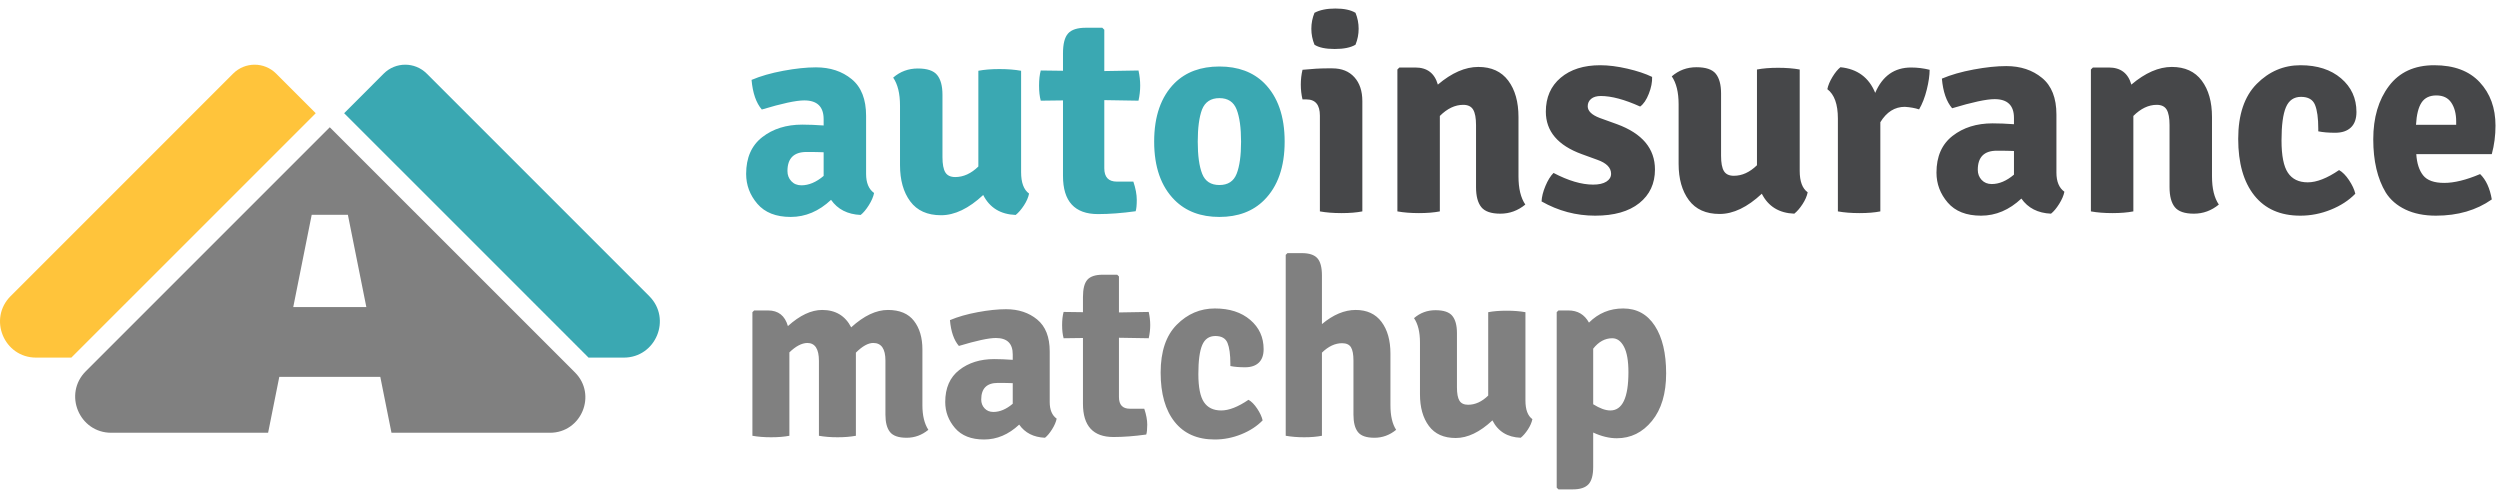
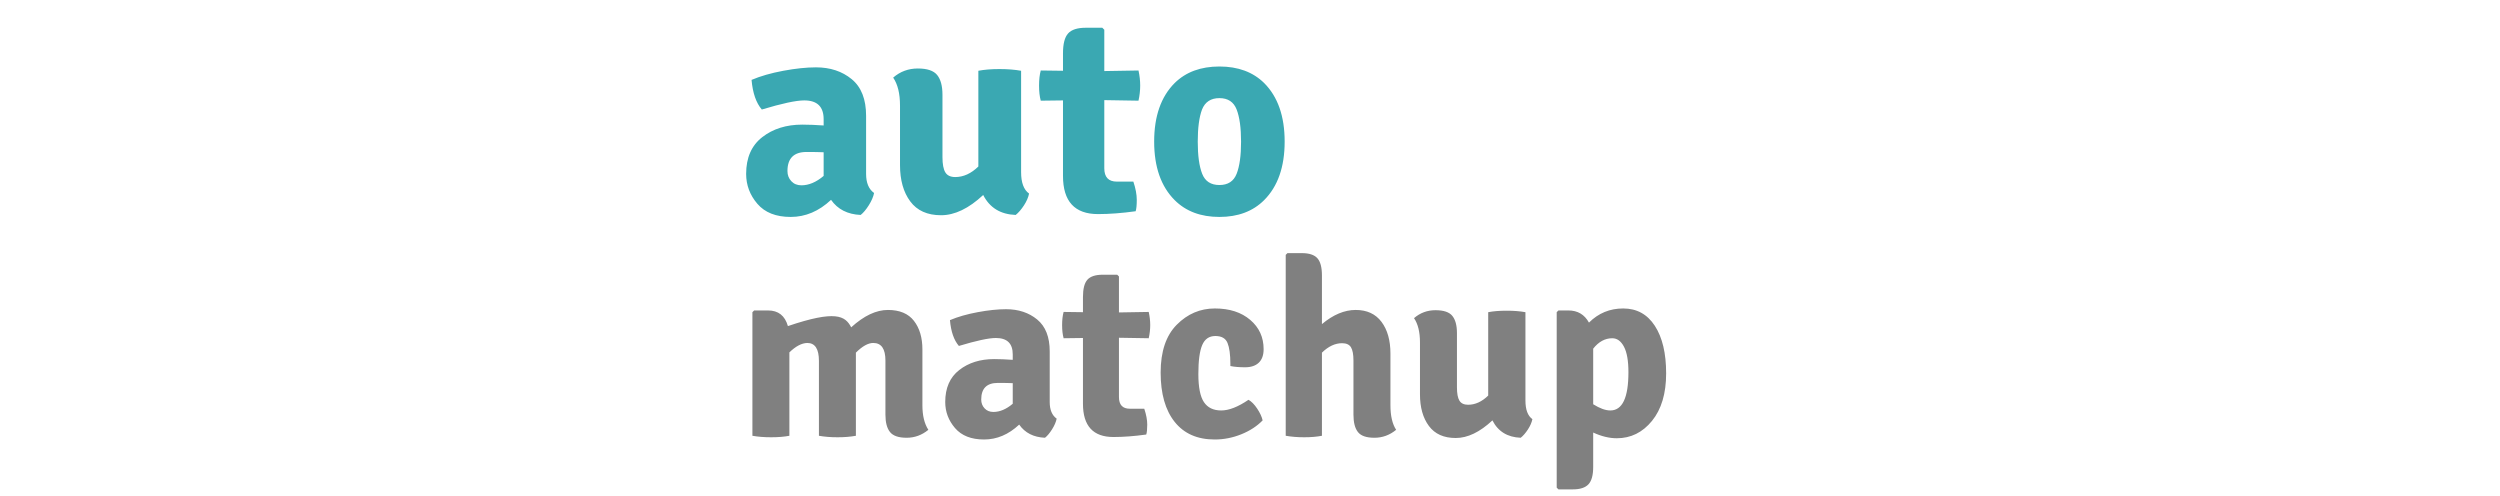
<svg xmlns="http://www.w3.org/2000/svg" width="272px" height="54px" viewBox="0 0 272 54" version="1.1">
  <title>Group 8</title>
  <desc>Created with Sketch.</desc>
  <g id="Page-1" stroke="none" stroke-width="1" fill="none" fill-rule="evenodd">
    <g id="Group-8">
      <g id="Group" transform="translate(0, 7)">
-         <path d="M63.99,31.864 L37.442,5.317 L41.75,1.008 C43.042,-0.284 45.137,-0.284 46.429,1.008 L70.638,25.217 C73.107,27.686 71.358,31.908 67.866,31.908 L64.027,31.908 C64.013,31.894 64.004,31.879 63.99,31.864" id="Fill-1" fill="#3AA8B2" />
-         <path d="M7.804,31.864 L34.352,5.317 L30.043,1.008 C28.751,-0.284 26.656,-0.284 25.365,1.008 L1.156,25.217 C-1.313,27.686 0.436,31.908 3.928,31.908 L7.766,31.908 C7.78,31.894 7.79,31.879 7.804,31.864" id="Fill-3" fill="#FFC43B" />
-         <path d="M31.905,26.411 L33.913,16.371 L37.85,16.371 L39.858,26.411 L31.905,26.411 Z M62.556,33.52 L35.881,6.846 L9.333,33.394 C6.864,35.863 8.613,40.085 12.105,40.085 L29.17,40.085 L30.387,34.002 L41.376,34.002 L42.593,40.085 L59.836,40.085 C63.262,40.085 64.978,35.943 62.556,33.52 Z" id="Fill-5" fill="#808080" />
-       </g>
+         </g>
      <path d="M95.1,20.999 C95.017,21.412 94.826,21.856 94.526,22.332 C94.226,22.807 93.932,23.158 93.642,23.386 C92.216,23.324 91.142,22.776 90.418,21.743 C89.096,22.983 87.634,23.603 86.032,23.603 C84.43,23.603 83.221,23.127 82.405,22.177 C81.589,21.226 81.18,20.141 81.18,18.922 C81.18,17.165 81.764,15.832 82.932,14.923 C84.1,14.013 85.551,13.559 87.287,13.559 C87.97,13.559 88.744,13.59 89.612,13.652 L89.612,12.97 C89.612,11.606 88.91,10.924 87.504,10.924 C86.616,10.924 85.076,11.254 82.885,11.916 C82.265,11.192 81.894,10.118 81.769,8.692 C82.741,8.278 83.893,7.948 85.226,7.7 C86.559,7.452 87.742,7.328 88.775,7.328 C90.326,7.328 91.622,7.756 92.666,8.614 C93.71,9.472 94.231,10.8 94.231,12.598 L94.231,18.922 C94.231,19.893 94.521,20.585 95.1,20.999 Z M87.195,20.162 C88.001,20.162 88.806,19.821 89.612,19.139 L89.612,16.566 C89.158,16.545 88.538,16.535 87.752,16.535 C86.368,16.535 85.675,17.227 85.675,18.612 C85.675,19.046 85.815,19.412 86.094,19.712 C86.373,20.012 86.74,20.162 87.195,20.162 Z M97.921,17.961 L97.921,11.482 C97.921,10.18 97.673,9.167 97.177,8.444 C97.941,7.782 98.835,7.452 99.858,7.452 C100.881,7.452 101.584,7.689 101.966,8.165 C102.348,8.64 102.54,9.353 102.54,10.304 L102.54,17.093 C102.54,17.857 102.643,18.41 102.85,18.751 C103.056,19.092 103.418,19.263 103.934,19.263 C104.823,19.263 105.66,18.88 106.445,18.116 L106.445,7.7 C107.086,7.576 107.851,7.514 108.74,7.514 C109.628,7.514 110.413,7.576 111.096,7.7 L111.096,18.736 C111.096,19.872 111.385,20.647 111.963,21.061 C111.881,21.474 111.695,21.903 111.406,22.347 C111.116,22.791 110.817,23.138 110.507,23.386 C108.853,23.324 107.675,22.6 106.972,21.216 C105.402,22.683 103.873,23.417 102.385,23.417 C100.896,23.417 99.781,22.915 99.037,21.913 C98.292,20.911 97.921,19.593 97.921,17.961 Z M123.868,7.669 C123.992,8.227 124.053,8.774 124.053,9.312 C124.053,9.849 123.992,10.397 123.868,10.955 L120.147,10.893 L120.147,18.302 C120.147,19.273 120.602,19.759 121.511,19.759 L123.309,19.759 C123.558,20.503 123.681,21.164 123.681,21.743 C123.681,22.321 123.64,22.735 123.558,22.983 C122.069,23.189 120.706,23.293 119.466,23.293 C116.923,23.293 115.653,21.908 115.653,19.139 L115.653,10.924 L113.234,10.955 C113.11,10.5 113.049,9.952 113.049,9.312 C113.049,8.671 113.11,8.123 113.234,7.669 L115.653,7.7 L115.653,5.809 C115.653,4.775 115.838,4.052 116.21,3.639 C116.583,3.225 117.223,3.019 118.132,3.019 L119.93,3.019 L120.147,3.236 L120.147,7.731 L123.868,7.669 Z M137.538,9.033 C139.027,10.521 139.77,12.644 139.77,15.403 C139.77,18.162 139.027,20.286 137.538,21.774 C136.319,22.993 134.697,23.603 132.672,23.603 C130.646,23.603 129.024,22.993 127.805,21.774 C126.316,20.286 125.573,18.162 125.573,15.403 C125.573,12.644 126.316,10.521 127.805,9.033 C129.024,7.834 130.646,7.235 132.672,7.235 C134.697,7.235 136.319,7.834 137.538,9.033 Z M130.78,11.916 C130.47,12.742 130.315,13.91 130.315,15.419 C130.315,16.927 130.476,18.09 130.796,18.906 C131.116,19.722 131.741,20.131 132.672,20.131 C133.602,20.131 134.227,19.722 134.547,18.906 C134.867,18.09 135.028,16.927 135.028,15.419 C135.028,13.91 134.867,12.742 134.547,11.916 C134.227,11.089 133.602,10.676 132.672,10.676 C131.741,10.676 131.111,11.089 130.78,11.916 Z" id="auto" fill="#3AA8B2" />
-       <path d="M148.223,11.003 L148.223,23 C147.603,23.124 146.849,23.186 145.96,23.186 C145.071,23.186 144.286,23.124 143.604,23 L143.604,12.584 C143.604,11.406 143.118,10.817 142.147,10.817 L141.713,10.817 C141.589,10.3 141.527,9.763 141.527,9.205 C141.527,8.647 141.589,8.11 141.713,7.593 C142.746,7.49 143.625,7.438 144.348,7.438 L144.968,7.438 C145.981,7.438 146.776,7.758 147.355,8.399 C147.934,9.04 148.223,9.908 148.223,11.003 Z M143.015,4.865 C142.788,4.307 142.674,3.728 142.674,3.129 C142.674,2.53 142.788,1.951 143.015,1.393 C143.594,1.083 144.353,0.928 145.293,0.928 C146.234,0.928 146.962,1.083 147.479,1.393 C147.706,1.951 147.82,2.53 147.82,3.129 C147.82,3.728 147.706,4.307 147.479,4.865 C146.962,5.175 146.208,5.33 145.216,5.33 C144.224,5.33 143.49,5.175 143.015,4.865 Z M165.211,12.739 L165.211,19.187 C165.211,20.51 165.459,21.533 165.955,22.256 C165.149,22.917 164.245,23.248 163.243,23.248 C162.24,23.248 161.548,23.01 161.166,22.535 C160.783,22.06 160.592,21.336 160.592,20.365 L160.592,13.607 C160.592,12.842 160.489,12.284 160.282,11.933 C160.075,11.582 159.714,11.406 159.197,11.406 C158.308,11.406 157.461,11.809 156.655,12.615 L156.655,23 C156.014,23.124 155.255,23.186 154.376,23.186 C153.498,23.186 152.718,23.124 152.036,23 L152.036,7.562 L152.253,7.345 L153.989,7.345 C155.27,7.345 156.087,7.965 156.438,9.205 C157.947,7.924 159.414,7.283 160.84,7.283 C162.266,7.283 163.351,7.779 164.095,8.771 C164.839,9.763 165.211,11.086 165.211,12.739 Z M167.722,21.915 C167.743,21.419 167.882,20.861 168.141,20.241 C168.399,19.621 168.693,19.146 169.024,18.815 C170.636,19.662 172.072,20.086 173.333,20.086 C173.953,20.086 174.433,19.978 174.774,19.761 C175.116,19.543 175.286,19.259 175.286,18.908 C175.286,18.247 174.79,17.74 173.798,17.389 L172.093,16.769 C169.489,15.818 168.187,14.279 168.187,12.15 C168.187,10.6 168.724,9.37 169.799,8.461 C170.874,7.552 172.31,7.097 174.108,7.097 C174.997,7.097 175.978,7.221 177.053,7.469 C178.128,7.717 179.027,8.017 179.75,8.368 C179.771,8.926 179.652,9.536 179.393,10.197 C179.135,10.858 178.82,11.323 178.448,11.592 C176.753,10.827 175.327,10.445 174.17,10.445 C173.715,10.445 173.364,10.548 173.116,10.755 C172.868,10.962 172.744,11.23 172.744,11.561 C172.744,12.078 173.178,12.501 174.046,12.832 L175.937,13.514 C178.686,14.527 180.06,16.17 180.06,18.443 C180.06,19.972 179.492,21.192 178.355,22.101 C177.218,23.01 175.617,23.465 173.55,23.465 C171.483,23.465 169.541,22.948 167.722,21.915 Z M182.633,17.823 L182.633,11.344 C182.633,10.042 182.385,9.029 181.889,8.306 C182.654,7.645 183.547,7.314 184.571,7.314 C185.594,7.314 186.296,7.552 186.679,8.027 C187.061,8.502 187.252,9.215 187.252,10.166 L187.252,16.955 C187.252,17.72 187.355,18.272 187.562,18.613 C187.769,18.955 188.13,19.125 188.647,19.125 C189.536,19.125 190.373,18.743 191.158,17.978 L191.158,7.562 C191.799,7.438 192.563,7.376 193.452,7.376 C194.341,7.376 195.126,7.438 195.808,7.562 L195.808,18.598 C195.808,19.735 196.097,20.51 196.676,20.923 C196.593,21.336 196.407,21.765 196.118,22.209 C195.829,22.654 195.529,23 195.219,23.248 C193.566,23.186 192.388,22.463 191.685,21.078 C190.114,22.545 188.585,23.279 187.097,23.279 C185.609,23.279 184.493,22.778 183.749,21.776 C183.005,20.773 182.633,19.456 182.633,17.823 Z M198.815,9.701 C198.898,9.288 199.084,8.843 199.373,8.368 C199.662,7.893 199.952,7.541 200.241,7.314 C202.08,7.5 203.341,8.43 204.023,10.104 C204.808,8.265 206.11,7.345 207.929,7.345 C208.611,7.345 209.283,7.428 209.944,7.593 C209.944,8.192 209.841,8.91 209.634,9.748 C209.427,10.585 209.148,11.303 208.797,11.902 C208.363,11.757 207.846,11.664 207.247,11.623 C206.152,11.623 205.263,12.181 204.581,13.297 L204.581,23 C203.961,23.124 203.207,23.186 202.318,23.186 C201.429,23.186 200.644,23.124 199.962,23 L199.962,12.894 C199.962,11.344 199.58,10.28 198.815,9.701 Z M224.607,20.861 C224.524,21.274 224.333,21.719 224.034,22.194 C223.734,22.669 223.439,23.021 223.15,23.248 C221.724,23.186 220.649,22.638 219.926,21.605 C218.603,22.845 217.141,23.465 215.54,23.465 C213.938,23.465 212.729,22.99 211.912,22.039 C211.096,21.088 210.688,20.003 210.688,18.784 C210.688,17.027 211.272,15.694 212.44,14.785 C213.607,13.876 215.059,13.421 216.795,13.421 C217.477,13.421 218.252,13.452 219.12,13.514 L219.12,12.832 C219.12,11.468 218.417,10.786 217.012,10.786 C216.123,10.786 214.584,11.117 212.393,11.778 C211.773,11.055 211.401,9.98 211.277,8.554 C212.248,8.141 213.4,7.81 214.733,7.562 C216.067,7.314 217.25,7.19 218.283,7.19 C219.833,7.19 221.13,7.619 222.173,8.476 C223.217,9.334 223.739,10.662 223.739,12.46 L223.739,18.784 C223.739,19.755 224.028,20.448 224.607,20.861 Z M216.702,20.024 C217.508,20.024 218.314,19.683 219.12,19.001 L219.12,16.428 C218.665,16.407 218.045,16.397 217.26,16.397 C215.875,16.397 215.183,17.089 215.183,18.474 C215.183,18.908 215.322,19.275 215.601,19.575 C215.881,19.874 216.247,20.024 216.702,20.024 Z M240.665,12.739 L240.665,19.187 C240.665,20.51 240.913,21.533 241.409,22.256 C240.603,22.917 239.699,23.248 238.696,23.248 C237.694,23.248 237.002,23.01 236.619,22.535 C236.237,22.06 236.046,21.336 236.046,20.365 L236.046,13.607 C236.046,12.842 235.943,12.284 235.736,11.933 C235.529,11.582 235.168,11.406 234.651,11.406 C233.762,11.406 232.915,11.809 232.109,12.615 L232.109,23 C231.468,23.124 230.709,23.186 229.831,23.186 C228.952,23.186 228.172,23.124 227.49,23 L227.49,7.562 L227.707,7.345 L229.443,7.345 C230.724,7.345 231.541,7.965 231.892,9.205 C233.401,7.924 234.868,7.283 236.294,7.283 C237.72,7.283 238.805,7.779 239.549,8.771 C240.293,9.763 240.665,11.086 240.665,12.739 Z M252.228,14.289 L252.228,14.01 C252.228,12.853 252.109,11.985 251.871,11.406 C251.634,10.827 251.128,10.538 250.352,10.538 C249.577,10.538 249.03,10.915 248.709,11.669 C248.389,12.424 248.229,13.628 248.229,15.281 C248.229,16.934 248.461,18.107 248.927,18.799 C249.392,19.492 250.11,19.838 251.081,19.838 C252.052,19.838 253.189,19.394 254.491,18.505 C254.863,18.712 255.225,19.078 255.576,19.605 C255.927,20.133 256.155,20.623 256.258,21.078 C255.555,21.801 254.667,22.38 253.592,22.814 C252.517,23.248 251.412,23.465 250.275,23.465 C248.105,23.465 246.436,22.731 245.268,21.264 C244.101,19.797 243.517,17.746 243.517,15.111 C243.517,12.475 244.189,10.481 245.532,9.127 C246.875,7.774 248.461,7.097 250.291,7.097 C252.12,7.097 253.592,7.572 254.708,8.523 C255.824,9.474 256.382,10.693 256.382,12.181 C256.382,12.925 256.181,13.488 255.778,13.87 C255.374,14.253 254.806,14.444 254.072,14.444 C253.339,14.444 252.724,14.392 252.228,14.289 Z M271.107,16.769 L262.892,16.769 C262.954,17.761 263.202,18.531 263.636,19.078 C264.07,19.626 264.835,19.9 265.93,19.9 C267.025,19.9 268.327,19.58 269.836,18.939 C270.477,19.559 270.9,20.479 271.107,21.698 C269.433,22.876 267.408,23.465 265.031,23.465 C263.75,23.465 262.644,23.243 261.714,22.799 C260.784,22.354 260.071,21.739 259.575,20.954 C258.666,19.445 258.211,17.513 258.211,15.157 C258.211,12.801 258.779,10.869 259.916,9.36 C261.053,7.851 262.696,7.097 264.845,7.097 C266.994,7.097 268.642,7.712 269.789,8.941 C270.937,10.171 271.51,11.747 271.51,13.669 C271.51,14.744 271.376,15.777 271.107,16.769 Z M267.232,13.204 C267.232,12.377 267.056,11.701 266.705,11.174 C266.354,10.646 265.811,10.383 265.077,10.383 C264.344,10.383 263.807,10.641 263.466,11.158 C263.124,11.675 262.923,12.481 262.861,13.576 L267.232,13.576 L267.232,13.204 Z" id="insurance" fill="#464749" />
-       <path d="M89.099,39.258 C89.099,37.962 88.676,37.314 87.829,37.314 C87.217,37.332 86.57,37.674 85.885,38.34 L85.885,47.412 C85.327,47.52 84.666,47.574 83.901,47.574 C83.136,47.574 82.457,47.52 81.862,47.412 L81.862,33.966 L82.052,33.777 L83.564,33.777 C84.68,33.777 85.399,34.344 85.724,35.478 C87.02,34.308 88.261,33.723 89.45,33.723 C90.908,33.723 91.96,34.353 92.609,35.613 C93.995,34.353 95.326,33.723 96.605,33.723 C97.883,33.723 98.827,34.119 99.439,34.911 C100.052,35.703 100.358,36.738 100.358,38.016 L100.358,44.091 C100.358,45.207 100.573,46.098 101.005,46.764 C100.303,47.34 99.516,47.628 98.643,47.628 C97.77,47.628 97.167,47.421 96.834,47.007 C96.501,46.593 96.335,45.963 96.335,45.117 L96.335,39.231 C96.335,37.953 95.894,37.314 95.011,37.314 C94.453,37.314 93.824,37.665 93.121,38.367 L93.121,47.412 C92.545,47.52 91.88,47.574 91.124,47.574 C90.367,47.574 89.693,47.52 89.099,47.412 L89.099,39.258 Z M114.965,45.549 C114.892,45.909 114.726,46.296 114.465,46.71 C114.204,47.124 113.948,47.43 113.695,47.628 C112.453,47.574 111.518,47.097 110.888,46.197 C109.735,47.277 108.462,47.817 107.067,47.817 C105.672,47.817 104.619,47.403 103.908,46.575 C103.197,45.747 102.841,44.802 102.841,43.74 C102.841,42.21 103.35,41.049 104.367,40.257 C105.384,39.465 106.648,39.069 108.16,39.069 C108.755,39.069 109.429,39.096 110.186,39.15 L110.186,38.556 C110.186,37.368 109.574,36.774 108.35,36.774 C107.575,36.774 106.235,37.062 104.326,37.638 C103.786,37.008 103.463,36.072 103.355,34.83 C104.201,34.47 105.204,34.182 106.365,33.966 C107.526,33.75 108.556,33.642 109.457,33.642 C110.807,33.642 111.936,34.015 112.845,34.762 C113.754,35.509 114.209,36.666 114.209,38.232 L114.209,43.74 C114.209,44.586 114.46,45.189 114.965,45.549 Z M108.079,44.82 C108.782,44.82 109.483,44.523 110.186,43.929 L110.186,41.688 C109.789,41.67 109.25,41.661 108.566,41.661 C107.359,41.661 106.757,42.264 106.757,43.47 C106.757,43.848 106.878,44.167 107.121,44.428 C107.364,44.689 107.683,44.82 108.079,44.82 Z M124.981,33.939 C125.09,34.425 125.144,34.902 125.144,35.37 C125.144,35.838 125.09,36.315 124.981,36.801 L121.742,36.747 L121.742,43.2 C121.742,44.046 122.137,44.469 122.93,44.469 L124.496,44.469 C124.712,45.117 124.82,45.693 124.82,46.197 C124.82,46.701 124.784,47.061 124.712,47.277 C123.415,47.457 122.228,47.547 121.147,47.547 C118.933,47.547 117.826,46.341 117.826,43.929 L117.826,36.774 L115.721,36.801 C115.612,36.405 115.558,35.928 115.558,35.37 C115.558,34.812 115.612,34.335 115.721,33.939 L117.826,33.966 L117.826,32.319 C117.826,31.419 117.988,30.789 118.312,30.429 C118.637,30.069 119.194,29.889 119.987,29.889 L121.552,29.889 L121.742,30.078 L121.742,33.993 L124.981,33.939 Z M133.864,39.825 L133.864,39.582 C133.864,38.574 133.761,37.818 133.554,37.314 C133.347,36.81 132.906,36.558 132.231,36.558 C131.556,36.558 131.079,36.886 130.8,37.543 C130.521,38.2 130.381,39.249 130.381,40.689 C130.381,42.129 130.584,43.15 130.989,43.753 C131.394,44.356 132.019,44.658 132.865,44.658 C133.712,44.658 134.701,44.271 135.835,43.497 C136.16,43.677 136.474,43.996 136.78,44.455 C137.087,44.914 137.285,45.342 137.375,45.738 C136.762,46.368 135.989,46.872 135.053,47.25 C134.116,47.628 133.154,47.817 132.163,47.817 C130.273,47.817 128.82,47.178 127.803,45.9 C126.786,44.622 126.278,42.835 126.278,40.54 C126.278,38.245 126.862,36.508 128.032,35.329 C129.203,34.15 130.584,33.561 132.177,33.561 C133.77,33.561 135.052,33.975 136.024,34.803 C136.997,35.631 137.482,36.693 137.482,37.989 C137.482,38.637 137.307,39.127 136.956,39.46 C136.605,39.793 136.11,39.96 135.471,39.96 C134.832,39.96 134.297,39.915 133.864,39.825 Z M151.28,38.475 L151.28,44.091 C151.28,45.243 151.486,46.134 151.9,46.764 C151.198,47.34 150.411,47.628 149.538,47.628 C148.665,47.628 148.067,47.421 147.743,47.007 C147.418,46.593 147.256,45.963 147.256,45.117 L147.256,39.231 C147.256,38.565 147.167,38.083 146.987,37.786 C146.806,37.489 146.483,37.341 146.014,37.341 C145.258,37.341 144.53,37.683 143.827,38.367 L143.827,47.412 C143.269,47.52 142.626,47.574 141.897,47.574 C141.168,47.574 140.498,47.52 139.886,47.412 L139.886,27.729 L140.075,27.54 L141.641,27.54 C142.433,27.54 142.995,27.724 143.328,28.093 C143.661,28.462 143.827,29.088 143.827,29.97 L143.827,35.262 C145.052,34.236 146.275,33.723 147.5,33.723 C148.724,33.723 149.659,34.155 150.308,35.019 C150.956,35.883 151.28,37.035 151.28,38.475 Z M154.493,42.903 L154.493,37.26 C154.493,36.126 154.277,35.244 153.845,34.614 C154.511,34.038 155.289,33.75 156.18,33.75 C157.071,33.75 157.683,33.957 158.016,34.371 C158.349,34.785 158.516,35.406 158.516,36.234 L158.516,42.147 C158.516,42.813 158.605,43.294 158.786,43.591 C158.966,43.888 159.28,44.037 159.731,44.037 C160.505,44.037 161.233,43.704 161.917,43.038 L161.917,33.966 C162.476,33.858 163.141,33.804 163.916,33.804 C164.69,33.804 165.373,33.858 165.968,33.966 L165.968,43.578 C165.968,44.568 166.219,45.243 166.724,45.603 C166.651,45.963 166.49,46.336 166.238,46.723 C165.985,47.11 165.725,47.412 165.454,47.628 C164.014,47.574 162.989,46.944 162.376,45.738 C161.008,47.016 159.677,47.655 158.381,47.655 C157.084,47.655 156.113,47.218 155.464,46.345 C154.816,45.472 154.493,44.325 154.493,42.903 Z M176.606,33.561 C178.082,33.561 179.229,34.191 180.048,35.451 C180.867,36.711 181.276,38.434 181.276,40.621 C181.276,42.808 180.764,44.532 179.738,45.792 C178.711,47.052 177.434,47.682 175.904,47.682 C175.093,47.682 174.239,47.475 173.339,47.061 L173.339,50.814 C173.339,51.696 173.168,52.321 172.826,52.69 C172.483,53.059 171.917,53.244 171.125,53.244 L169.559,53.244 L169.369,53.055 L169.369,33.966 L169.559,33.777 L170.638,33.777 C171.647,33.777 172.393,34.218 172.88,35.1 C173.906,34.074 175.147,33.561 176.606,33.561 Z M175.417,36.801 C174.625,36.801 173.933,37.179 173.339,37.935 L173.339,43.983 C174.059,44.433 174.679,44.658 175.202,44.658 C176.516,44.658 177.173,43.272 177.173,40.5 C177.173,39.258 177.011,38.331 176.686,37.719 C176.362,37.107 175.94,36.801 175.417,36.801 Z" id="matchup" fill="#808080" />
+       <path d="M89.099,39.258 C89.099,37.962 88.676,37.314 87.829,37.314 C87.217,37.332 86.57,37.674 85.885,38.34 L85.885,47.412 C85.327,47.52 84.666,47.574 83.901,47.574 C83.136,47.574 82.457,47.52 81.862,47.412 L81.862,33.966 L82.052,33.777 L83.564,33.777 C84.68,33.777 85.399,34.344 85.724,35.478 C90.908,33.723 91.96,34.353 92.609,35.613 C93.995,34.353 95.326,33.723 96.605,33.723 C97.883,33.723 98.827,34.119 99.439,34.911 C100.052,35.703 100.358,36.738 100.358,38.016 L100.358,44.091 C100.358,45.207 100.573,46.098 101.005,46.764 C100.303,47.34 99.516,47.628 98.643,47.628 C97.77,47.628 97.167,47.421 96.834,47.007 C96.501,46.593 96.335,45.963 96.335,45.117 L96.335,39.231 C96.335,37.953 95.894,37.314 95.011,37.314 C94.453,37.314 93.824,37.665 93.121,38.367 L93.121,47.412 C92.545,47.52 91.88,47.574 91.124,47.574 C90.367,47.574 89.693,47.52 89.099,47.412 L89.099,39.258 Z M114.965,45.549 C114.892,45.909 114.726,46.296 114.465,46.71 C114.204,47.124 113.948,47.43 113.695,47.628 C112.453,47.574 111.518,47.097 110.888,46.197 C109.735,47.277 108.462,47.817 107.067,47.817 C105.672,47.817 104.619,47.403 103.908,46.575 C103.197,45.747 102.841,44.802 102.841,43.74 C102.841,42.21 103.35,41.049 104.367,40.257 C105.384,39.465 106.648,39.069 108.16,39.069 C108.755,39.069 109.429,39.096 110.186,39.15 L110.186,38.556 C110.186,37.368 109.574,36.774 108.35,36.774 C107.575,36.774 106.235,37.062 104.326,37.638 C103.786,37.008 103.463,36.072 103.355,34.83 C104.201,34.47 105.204,34.182 106.365,33.966 C107.526,33.75 108.556,33.642 109.457,33.642 C110.807,33.642 111.936,34.015 112.845,34.762 C113.754,35.509 114.209,36.666 114.209,38.232 L114.209,43.74 C114.209,44.586 114.46,45.189 114.965,45.549 Z M108.079,44.82 C108.782,44.82 109.483,44.523 110.186,43.929 L110.186,41.688 C109.789,41.67 109.25,41.661 108.566,41.661 C107.359,41.661 106.757,42.264 106.757,43.47 C106.757,43.848 106.878,44.167 107.121,44.428 C107.364,44.689 107.683,44.82 108.079,44.82 Z M124.981,33.939 C125.09,34.425 125.144,34.902 125.144,35.37 C125.144,35.838 125.09,36.315 124.981,36.801 L121.742,36.747 L121.742,43.2 C121.742,44.046 122.137,44.469 122.93,44.469 L124.496,44.469 C124.712,45.117 124.82,45.693 124.82,46.197 C124.82,46.701 124.784,47.061 124.712,47.277 C123.415,47.457 122.228,47.547 121.147,47.547 C118.933,47.547 117.826,46.341 117.826,43.929 L117.826,36.774 L115.721,36.801 C115.612,36.405 115.558,35.928 115.558,35.37 C115.558,34.812 115.612,34.335 115.721,33.939 L117.826,33.966 L117.826,32.319 C117.826,31.419 117.988,30.789 118.312,30.429 C118.637,30.069 119.194,29.889 119.987,29.889 L121.552,29.889 L121.742,30.078 L121.742,33.993 L124.981,33.939 Z M133.864,39.825 L133.864,39.582 C133.864,38.574 133.761,37.818 133.554,37.314 C133.347,36.81 132.906,36.558 132.231,36.558 C131.556,36.558 131.079,36.886 130.8,37.543 C130.521,38.2 130.381,39.249 130.381,40.689 C130.381,42.129 130.584,43.15 130.989,43.753 C131.394,44.356 132.019,44.658 132.865,44.658 C133.712,44.658 134.701,44.271 135.835,43.497 C136.16,43.677 136.474,43.996 136.78,44.455 C137.087,44.914 137.285,45.342 137.375,45.738 C136.762,46.368 135.989,46.872 135.053,47.25 C134.116,47.628 133.154,47.817 132.163,47.817 C130.273,47.817 128.82,47.178 127.803,45.9 C126.786,44.622 126.278,42.835 126.278,40.54 C126.278,38.245 126.862,36.508 128.032,35.329 C129.203,34.15 130.584,33.561 132.177,33.561 C133.77,33.561 135.052,33.975 136.024,34.803 C136.997,35.631 137.482,36.693 137.482,37.989 C137.482,38.637 137.307,39.127 136.956,39.46 C136.605,39.793 136.11,39.96 135.471,39.96 C134.832,39.96 134.297,39.915 133.864,39.825 Z M151.28,38.475 L151.28,44.091 C151.28,45.243 151.486,46.134 151.9,46.764 C151.198,47.34 150.411,47.628 149.538,47.628 C148.665,47.628 148.067,47.421 147.743,47.007 C147.418,46.593 147.256,45.963 147.256,45.117 L147.256,39.231 C147.256,38.565 147.167,38.083 146.987,37.786 C146.806,37.489 146.483,37.341 146.014,37.341 C145.258,37.341 144.53,37.683 143.827,38.367 L143.827,47.412 C143.269,47.52 142.626,47.574 141.897,47.574 C141.168,47.574 140.498,47.52 139.886,47.412 L139.886,27.729 L140.075,27.54 L141.641,27.54 C142.433,27.54 142.995,27.724 143.328,28.093 C143.661,28.462 143.827,29.088 143.827,29.97 L143.827,35.262 C145.052,34.236 146.275,33.723 147.5,33.723 C148.724,33.723 149.659,34.155 150.308,35.019 C150.956,35.883 151.28,37.035 151.28,38.475 Z M154.493,42.903 L154.493,37.26 C154.493,36.126 154.277,35.244 153.845,34.614 C154.511,34.038 155.289,33.75 156.18,33.75 C157.071,33.75 157.683,33.957 158.016,34.371 C158.349,34.785 158.516,35.406 158.516,36.234 L158.516,42.147 C158.516,42.813 158.605,43.294 158.786,43.591 C158.966,43.888 159.28,44.037 159.731,44.037 C160.505,44.037 161.233,43.704 161.917,43.038 L161.917,33.966 C162.476,33.858 163.141,33.804 163.916,33.804 C164.69,33.804 165.373,33.858 165.968,33.966 L165.968,43.578 C165.968,44.568 166.219,45.243 166.724,45.603 C166.651,45.963 166.49,46.336 166.238,46.723 C165.985,47.11 165.725,47.412 165.454,47.628 C164.014,47.574 162.989,46.944 162.376,45.738 C161.008,47.016 159.677,47.655 158.381,47.655 C157.084,47.655 156.113,47.218 155.464,46.345 C154.816,45.472 154.493,44.325 154.493,42.903 Z M176.606,33.561 C178.082,33.561 179.229,34.191 180.048,35.451 C180.867,36.711 181.276,38.434 181.276,40.621 C181.276,42.808 180.764,44.532 179.738,45.792 C178.711,47.052 177.434,47.682 175.904,47.682 C175.093,47.682 174.239,47.475 173.339,47.061 L173.339,50.814 C173.339,51.696 173.168,52.321 172.826,52.69 C172.483,53.059 171.917,53.244 171.125,53.244 L169.559,53.244 L169.369,53.055 L169.369,33.966 L169.559,33.777 L170.638,33.777 C171.647,33.777 172.393,34.218 172.88,35.1 C173.906,34.074 175.147,33.561 176.606,33.561 Z M175.417,36.801 C174.625,36.801 173.933,37.179 173.339,37.935 L173.339,43.983 C174.059,44.433 174.679,44.658 175.202,44.658 C176.516,44.658 177.173,43.272 177.173,40.5 C177.173,39.258 177.011,38.331 176.686,37.719 C176.362,37.107 175.94,36.801 175.417,36.801 Z" id="matchup" fill="#808080" />
    </g>
  </g>
</svg>